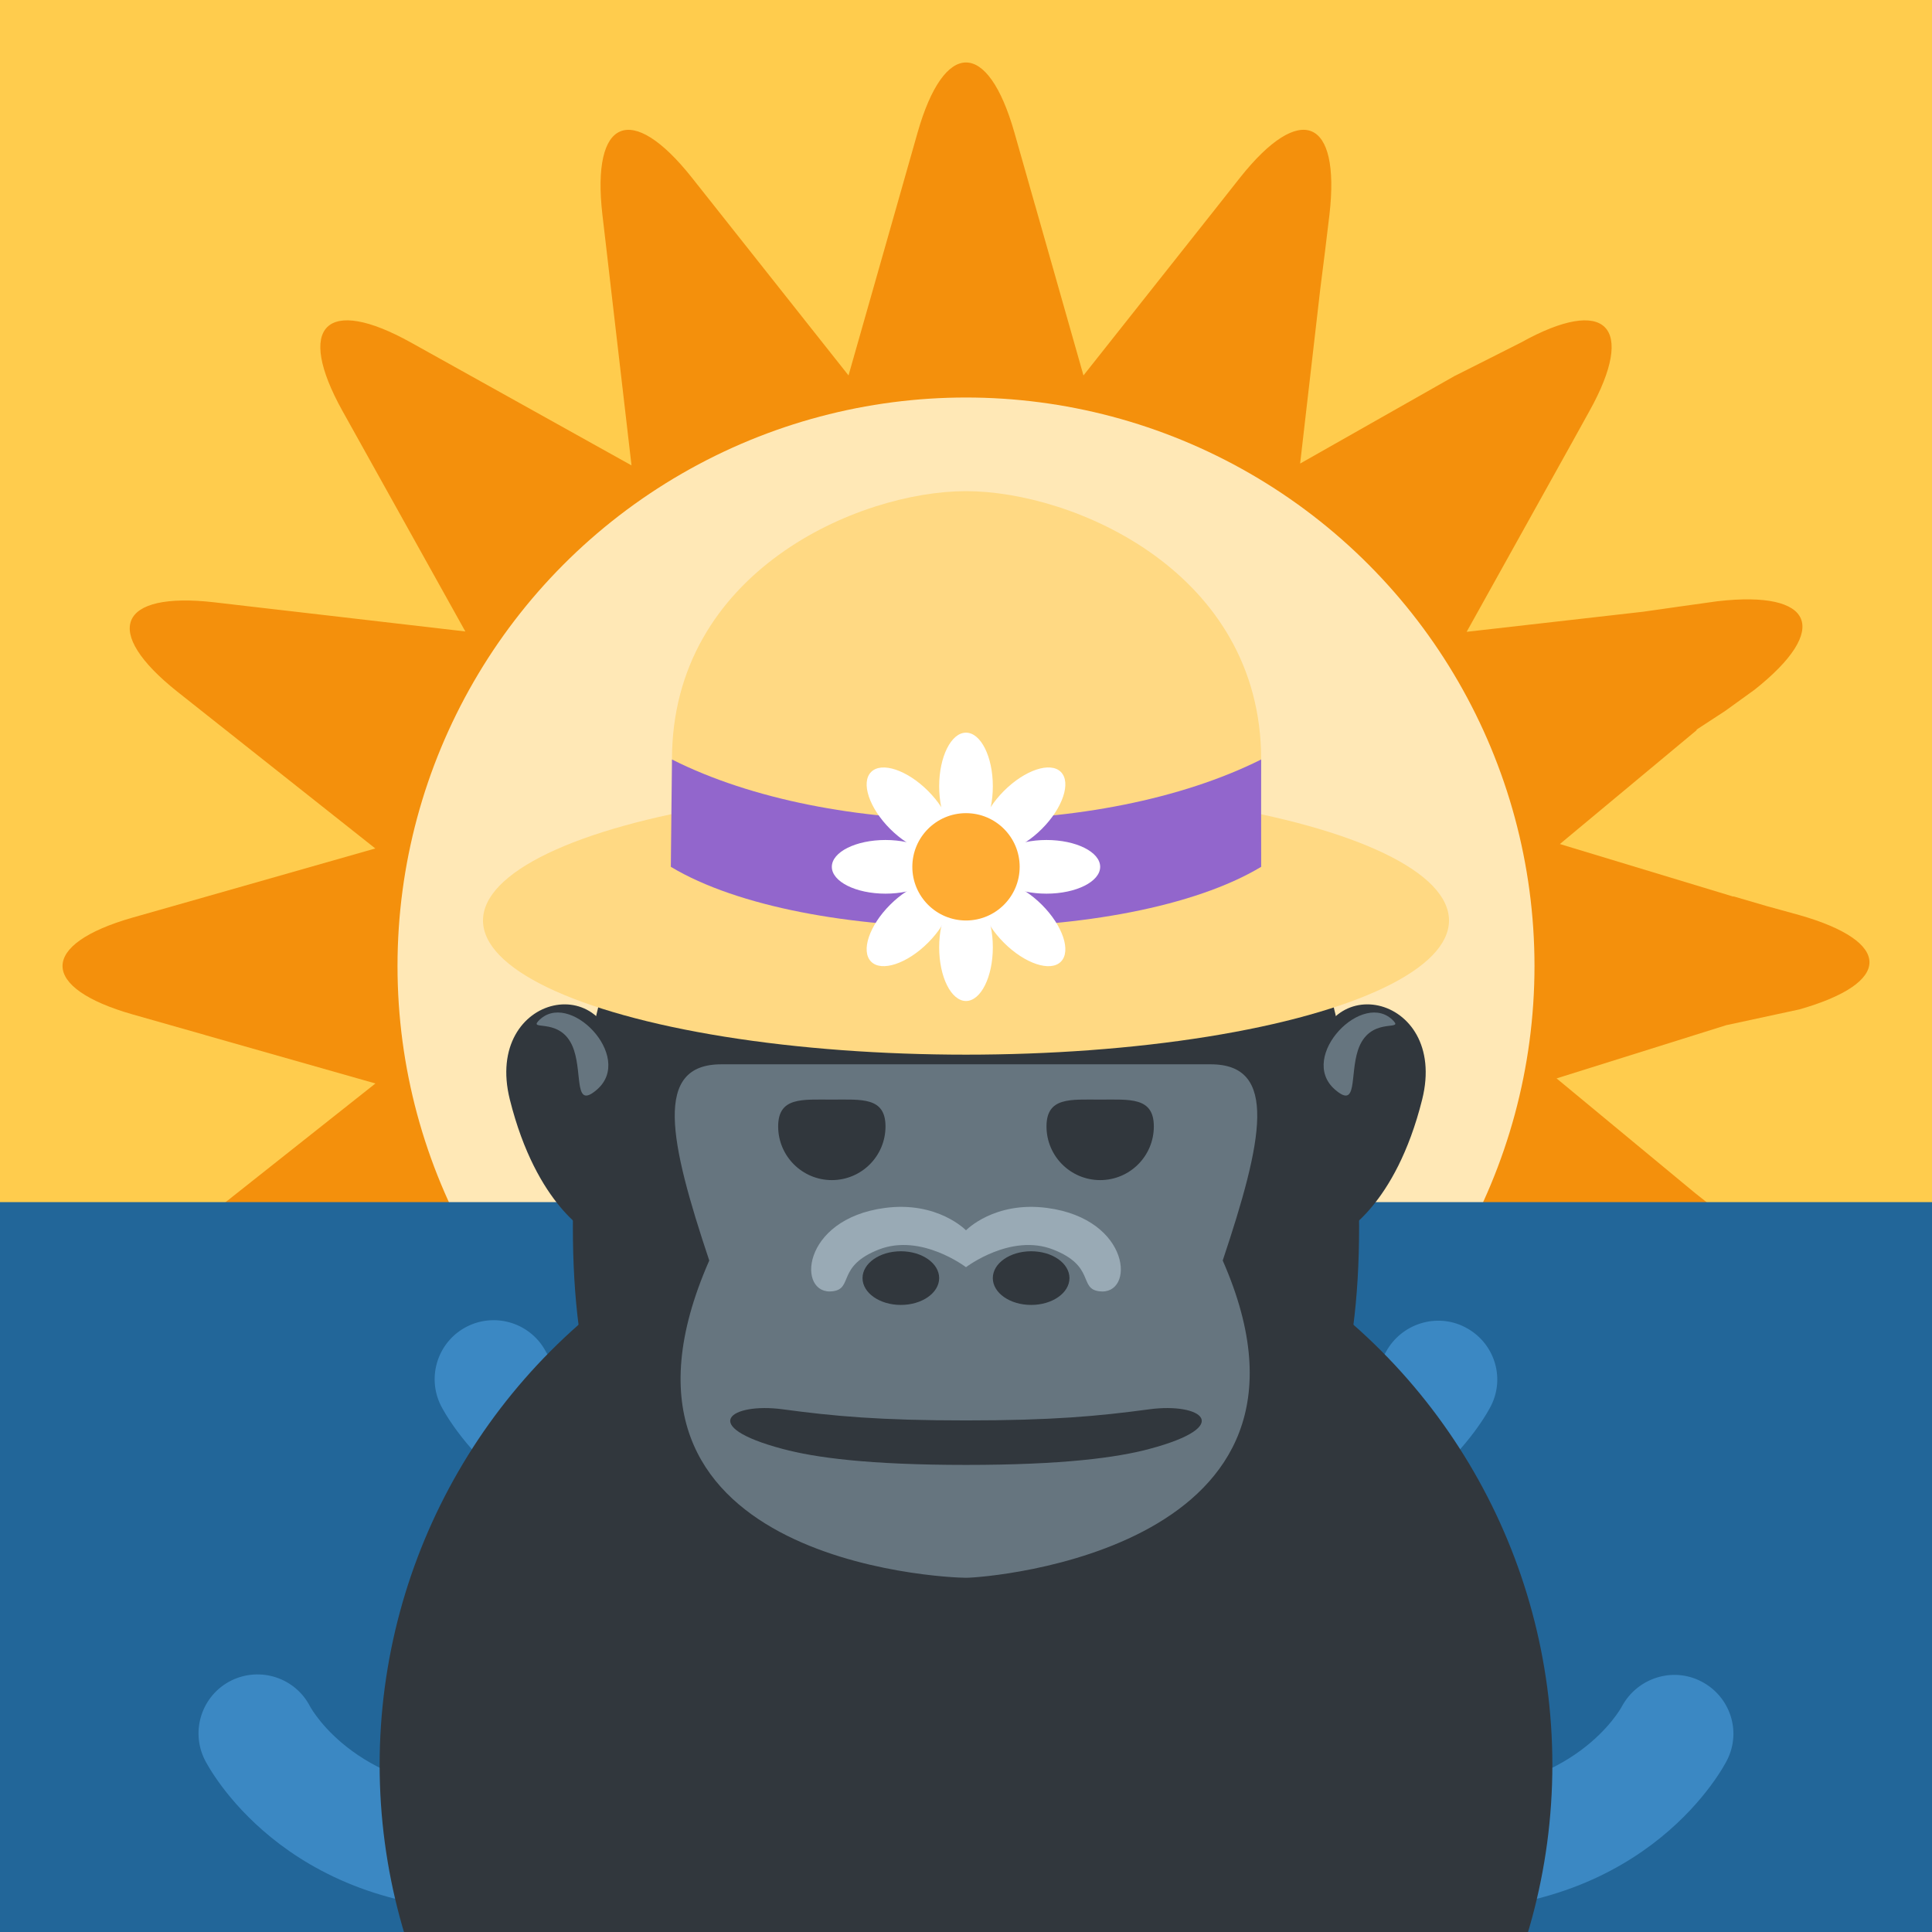
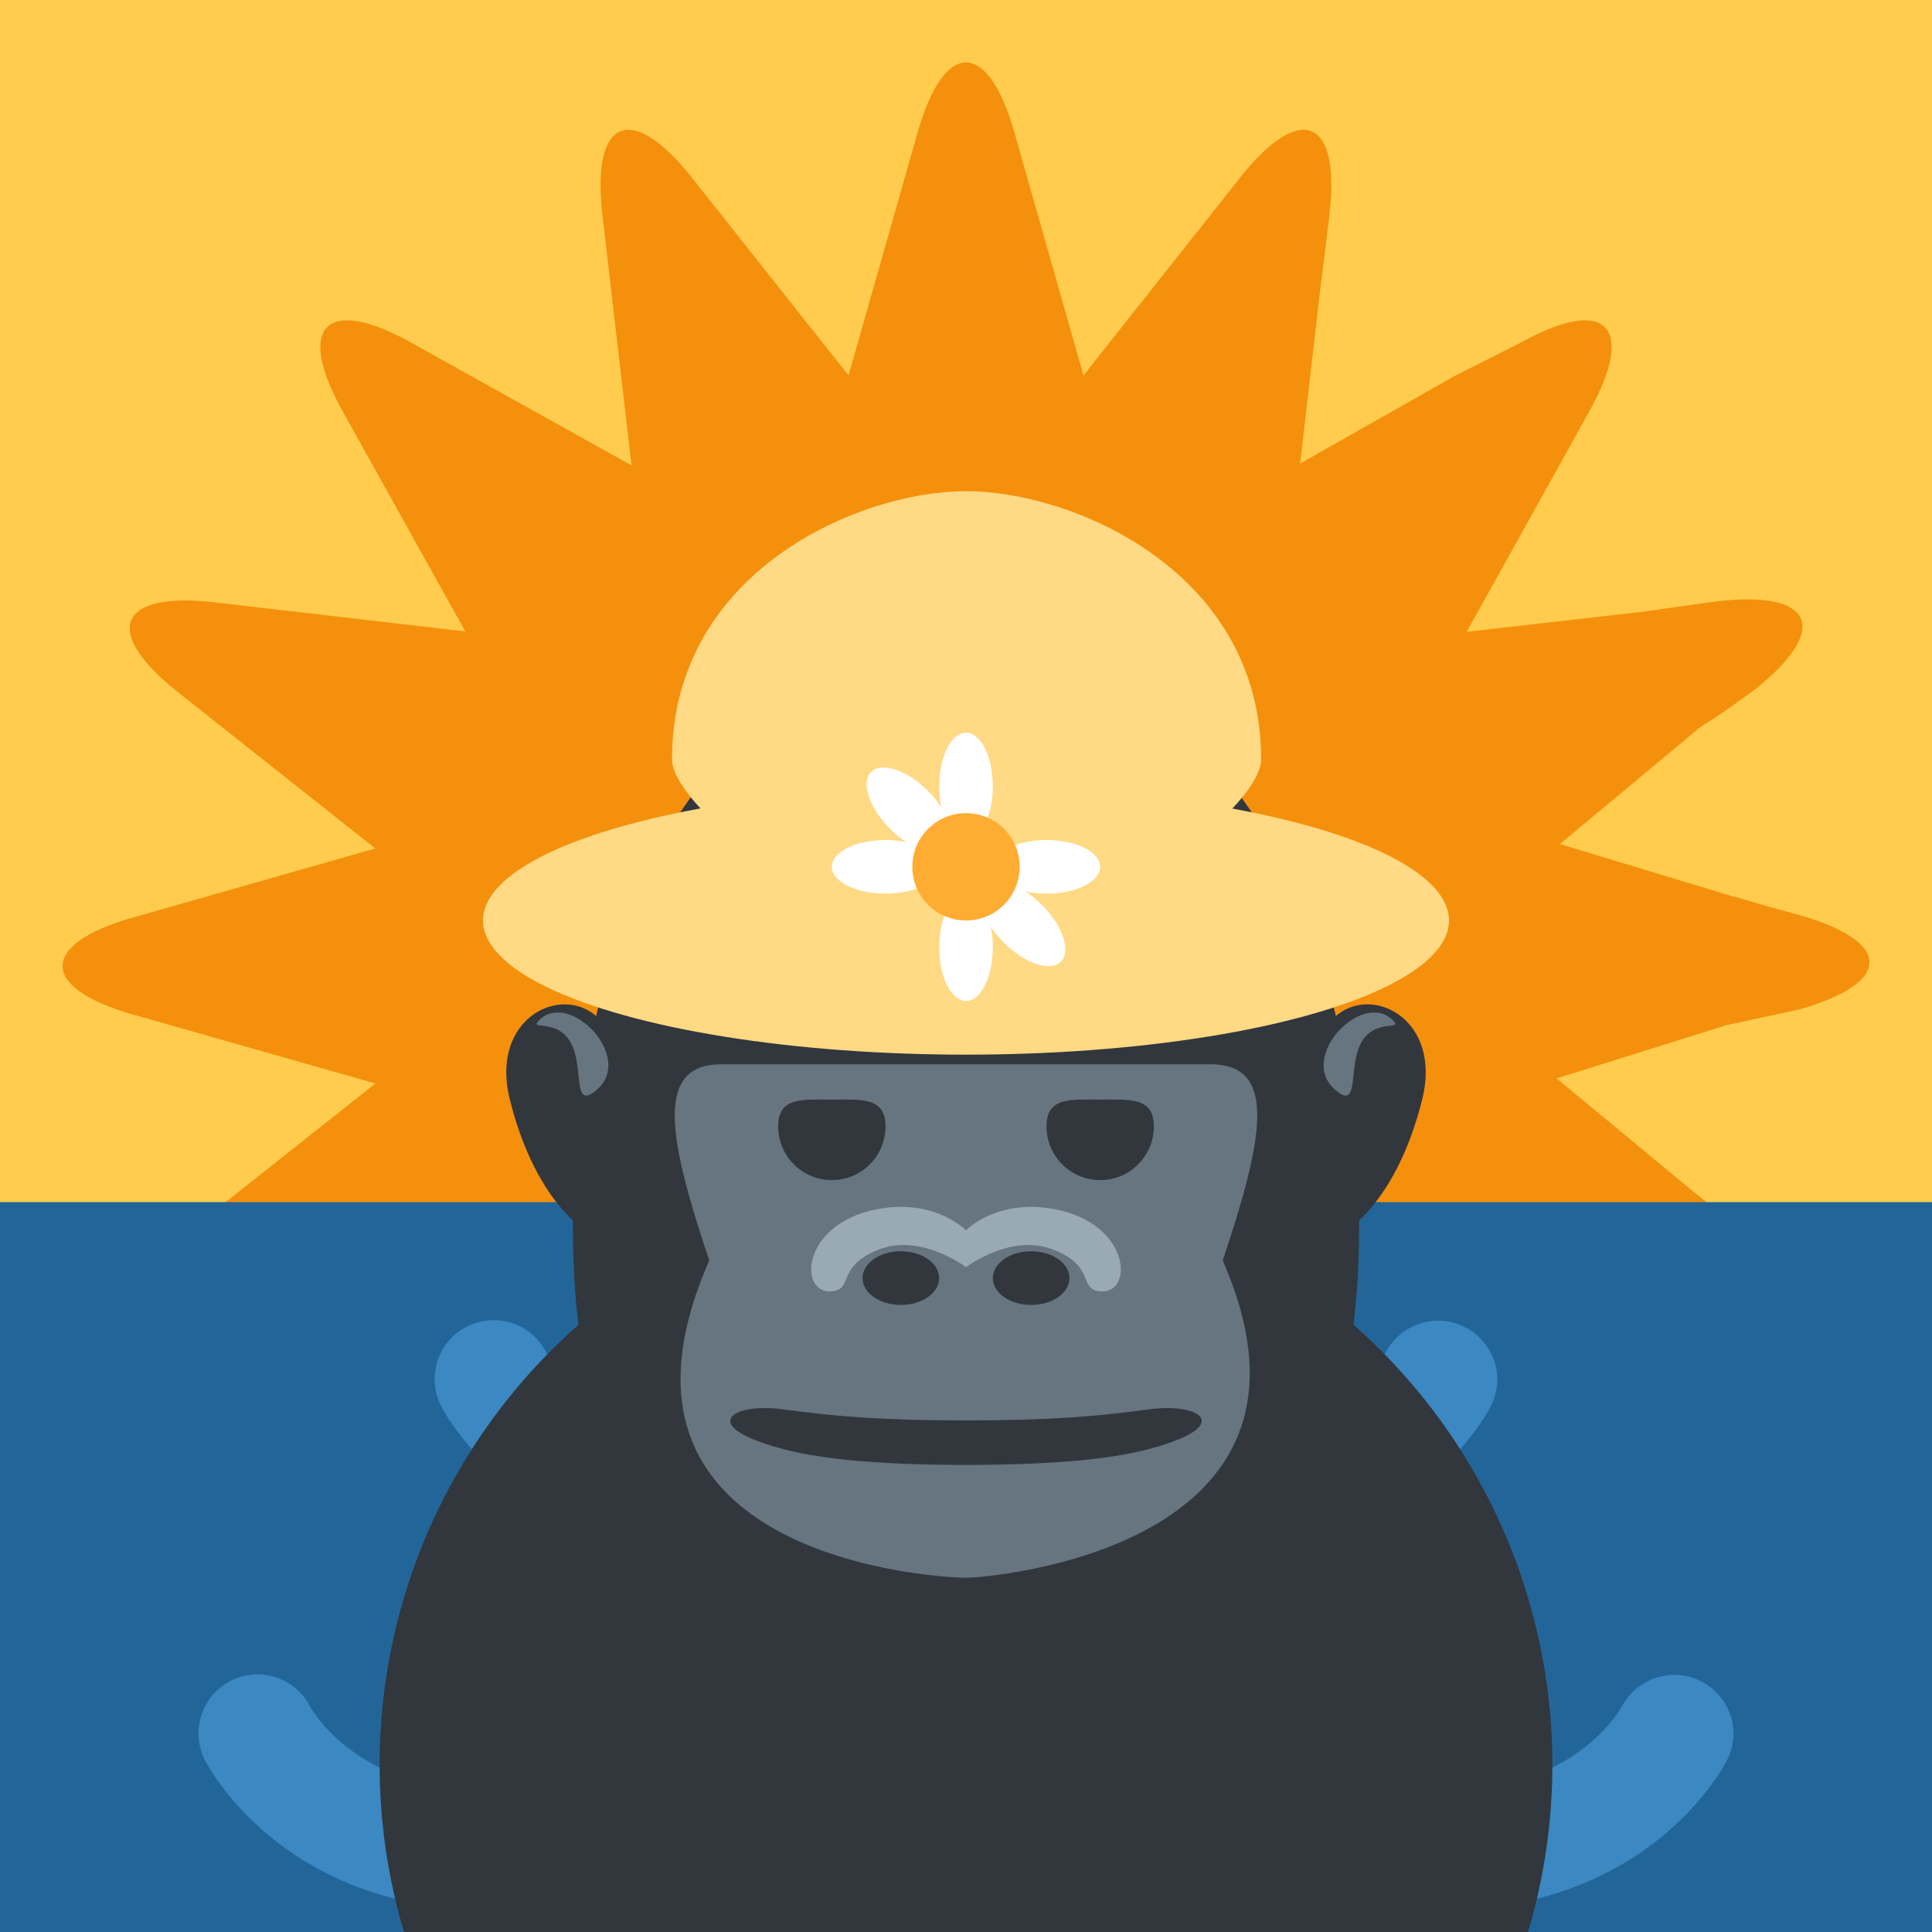
<svg xmlns="http://www.w3.org/2000/svg" class="apemoji-container" viewBox="0 0 1000 1000" width="1000" height="1000">
  <rect x="0" y="0" width="1000" height="1000" fill="#333333" stroke="none" />
  <svg viewBox="0 0 36 36" class="apemoji-background" width="1100" height="1100" x="-50" y="-50">
    <path fill="#FFCC4D" d="M32 0H4C1.791 0 0 1.791 0 4v19h36V4c0-2.209-1.791-4-4-4z" />
    <path fill="#F4900C" d="M32.114 18.736c1.587-.451 1.587-1.147.001-1.599l-.559-.154L31 16.82v.005l-2.94-.891L30.383 14h-.014l.493-.322.497-.359c1.291-1.023 1.008-1.686-.629-1.498l-.636.089-.632.09h-.002l-2.979.339 1.77-3.18.309-.558c.802-1.44.281-1.963-1.158-1.163l-.558.282-.556.28h-.002L23.66 9.489 24 6.543V6.54l.08-.632.077-.638c.188-1.634-.492-1.915-1.516-.623l-.394.499-2.257 2.85-.819-2.881-.002-.005-.348-1.225c-.451-1.587-1.19-1.587-1.642 0l-.174.612-.174.613-.821 2.886-1.861-2.35-.001-.001-.395-.499-.397-.501c-1.023-1.29-1.704-1.007-1.515.629l.074.634.073.632v.001l.346 2.979-3.177-1.77-.557-.31c-1.441-.803-1.963-.281-1.161 1.16l.31.556 1.77 3.177-2.979-.346h-.001l-.632-.073-.635-.074c-1.636-.189-1.918.492-.629 1.515l.501.397.499.395.001.001 2.35 1.861-2.884.822-.612.174-.612.174c-1.587.452-1.587 1.19 0 1.642l1.225.348.004.002 2.881.819-2.851 2.258-.499.396c-1.292 1.023-1.011 1.705.623 1.517l.638-.08.632-.081h.002l2.948-.34L8 26.286v.002l-.28.556-.296.558c-.8 1.44-.271 1.96 1.169 1.158l.56-.309 3.185-1.77L12 29.46v.002l-.08.632-.077.635c-.189 1.637.491 1.918 1.514.627l.396-.5.395-.5 1.862-2.352.82 2.885v.001l.174.612.175.613c.452 1.586 1.105 1.586 1.557-.001L19 30.89v-.004l.905-2.882 1.905 2.352.416.5.407.5c1.022 1.29 1.71 1.01 1.521-.625l-.078-.637-.076-.633v-.003l-.34-2.947L26.284 28h.002l.557.28.558.295c1.44.803 1.963.272 1.16-1.167l-.28-.561L28 26.29v-.002l-1.489-2.628 2.947.34h.003l.633.08.637.077c1.635.189 1.915-.492.625-1.515l-.5-.396-.5-.395-2.352-1.947L30.886 19h.004l1.224-.264z" />
-     <circle fill="#FFE8B6" cx="18" cy="18" r="9.63" />
    <path fill="#269" d="M0 22v10c0 2.209 1.791 4 4 4h28c2.209 0 4-1.791 4-4V22H0z" />
    <path d="M22 28c-1.979 0-3.25-.749-4-1.437-.75.688-2.021 1.437-4 1.437-3.577 0-4.842-2.448-4.895-2.553-.247-.494-.047-1.095.447-1.342.491-.244 1.086-.049 1.336.437.046.082.834 1.458 3.112 1.458 2.298 0 3.08-1.4 3.112-1.46.177-.328.503-.524.899-.533.373.006.716.212.883.546C18.92 24.6 19.701 26 22 26s3.08-1.4 3.112-1.46c.26-.481.859-.673 1.345-.42.485.251.682.839.438 1.327C26.843 25.552 25.577 28 22 28zm4 6c-1.979 0-3.25-.749-4-1.437-.75.688-2.021 1.437-4 1.437s-3.25-.749-4-1.437c-.75.688-2.021 1.437-4 1.437-3.577 0-4.842-2.448-4.895-2.553-.247-.494-.047-1.095.447-1.342.491-.243 1.086-.049 1.336.437C6.934 30.624 7.722 32 10 32c2.298 0 3.08-1.4 3.112-1.46.177-.328.523-.534.899-.533.373.006.716.212.883.546C14.92 30.6 15.702 32 18 32c2.299 0 3.08-1.4 3.112-1.46.177-.328.53-.541.899-.533.373.006.716.212.883.546C22.92 30.6 23.701 32 26 32s3.08-1.4 3.112-1.46c.26-.481.86-.673 1.345-.42.485.251.682.839.438 1.327C30.843 31.552 29.577 34 26 34z" fill="#3B88C3" />
  </svg>
  <svg viewBox="0 0 36 36" class="apemoji-body" width="607" height="607" x="196.5" y="610">
    <circle fill="#31373D" cx="18" cy="18" r="18" />
  </svg>
  <svg viewBox="0 0 36 36" class="apemoji-ape" width="500" height="500" x="250" y="333">
    <path fill="#31373D" d="M5 16c0-4-5-3-4 1s3 5 3 5l1-6zm26 0c0-4 5-3 4 1s-3 5-3 5l-1-6z" />
    <path fill="#31373D" d="M32.65 21.736c0 10.892-4.691 14.087-14.65 14.087-9.958 0-14.651-3.195-14.651-14.087S8.042.323 18 .323c9.959 0 14.65 10.521 14.65 21.413z" />
    <path fill="#66757F" d="M27.567 23c1.49-4.458 2.088-7.312-.443-7.312H8.876c-2.532 0-1.933 2.854-.444 7.312C3.504 34.201 17.166 34.823 18 34.823S32.303 33.764 27.567 23z" />
    <path fill="#31373D" d="M15 18.003c0 1.105-.896 2-2 2s-2-.895-2-2c0-1.104.896-1 2-1s2-.105 2 1zm10 0c0 1.105-.896 2-2 2s-2-.895-2-2c0-1.104.896-1 2-1s2-.105 2 1z" />
    <ellipse fill="#31373D" cx="15.572" cy="23.655" rx="1.428" ry="1" />
    <path fill="#31373D" d="M21.856 23.655c0 .553-.639 1-1.428 1-.79 0-1.429-.447-1.429-1 0-.553.639-1 1.429-1s1.428.448 1.428 1z" />
    <path fill="#99AAB5" d="M21.02 21.04c-1.965-.26-3.02.834-3.02.834s-1.055-1.094-3.021-.834c-3.156.417-3.285 3.287-1.939 3.105.766-.104.135-.938 1.713-1.556 1.579-.616 3.247.66 3.247.66s1.667-1.276 3.246-.659.947 1.452 1.714 1.556c1.346.181 1.218-2.689-1.94-3.106z" />
    <path fill="#31373D" d="M24.835 30.021c-1.209.323-3.204.596-6.835.596s-5.625-.272-6.835-.596c-3.205-.854-1.923-1.735 0-1.477 1.923.259 3.631.415 6.835.415 3.205 0 4.914-.156 6.835-.415 1.923-.258 3.204.623 0 1.477z" />
    <path fill="#66757F" d="M4.253 16.625c1.403-1.225-1.078-3.766-2.196-2.544-.341.373.921-.188 1.336 1.086.308.942.001 2.208.86 1.458zm27.493 0c-1.402-1.225 1.078-3.766 2.196-2.544.341.373-.921-.188-1.337 1.086-.306.942 0 2.208-.859 1.458z" />
  </svg>
  <svg viewBox="0 0 36 36" class="apemoji-hat" width="500" height="500" x="250" y="157">
    <ellipse fill="#FFD983" cx="18" cy="23" rx="18" ry="5" />
    <path fill="#FFD983" d="M29 17c0 1.566-4.925 6-11 6S7.043 18.566 7.043 17C7.043 10 14 7 18 7s11 3 11 10z" />
-     <path fill="#9266CC" d="M29 21c-5 3-17 3-22 0 0-.492.043-3.535.043-4C13 20 23 20 29 17c-.003.465 0 3.508 0 4z" />
    <ellipse fill="#FFF" cx="18" cy="24" rx="1" ry="2" />
    <ellipse fill="#FFF" cx="18" cy="18" rx="1" ry="2" />
-     <path fill="#FFF" d="M16.586 23.828c-.781.781-1.731 1.098-2.121.707-.391-.391-.074-1.34.707-2.121.781-.781 1.73-1.098 2.122-.707.39.391.073 1.341-.708 2.121zm4.242-4.242c-.78.781-1.73 1.098-2.121.707-.391-.391-.074-1.34.707-2.122.781-.781 1.73-1.098 2.121-.707.391.391.074 1.341-.707 2.122z" />
    <path fill="#FFF" d="M15 22c-1.105 0-2-.448-2-1 0-.553.896-1 2-1 1.105 0 2 .447 2 1s-.896 1-2 1zm6 0c-1.104.001-2-.447-2-1s.896-1 2-1 2 .447 2 1c0 .552-.896 1-2 1z" />
    <path fill="#FFF" d="M15.172 19.587c-.782-.782-1.098-1.732-.707-2.122.391-.391 1.34-.074 2.121.707.781.782 1.098 1.73.707 2.121-.391.392-1.341.074-2.121-.706zm4.242 4.242c-.782-.78-1.098-1.73-.707-2.121.391-.392 1.34-.074 2.121.707.781.78 1.098 1.73.707 2.121-.389.39-1.34.074-2.121-.707z" />
    <circle fill="#FFAC33" cx="18" cy="21" r="2" />
  </svg>
</svg>